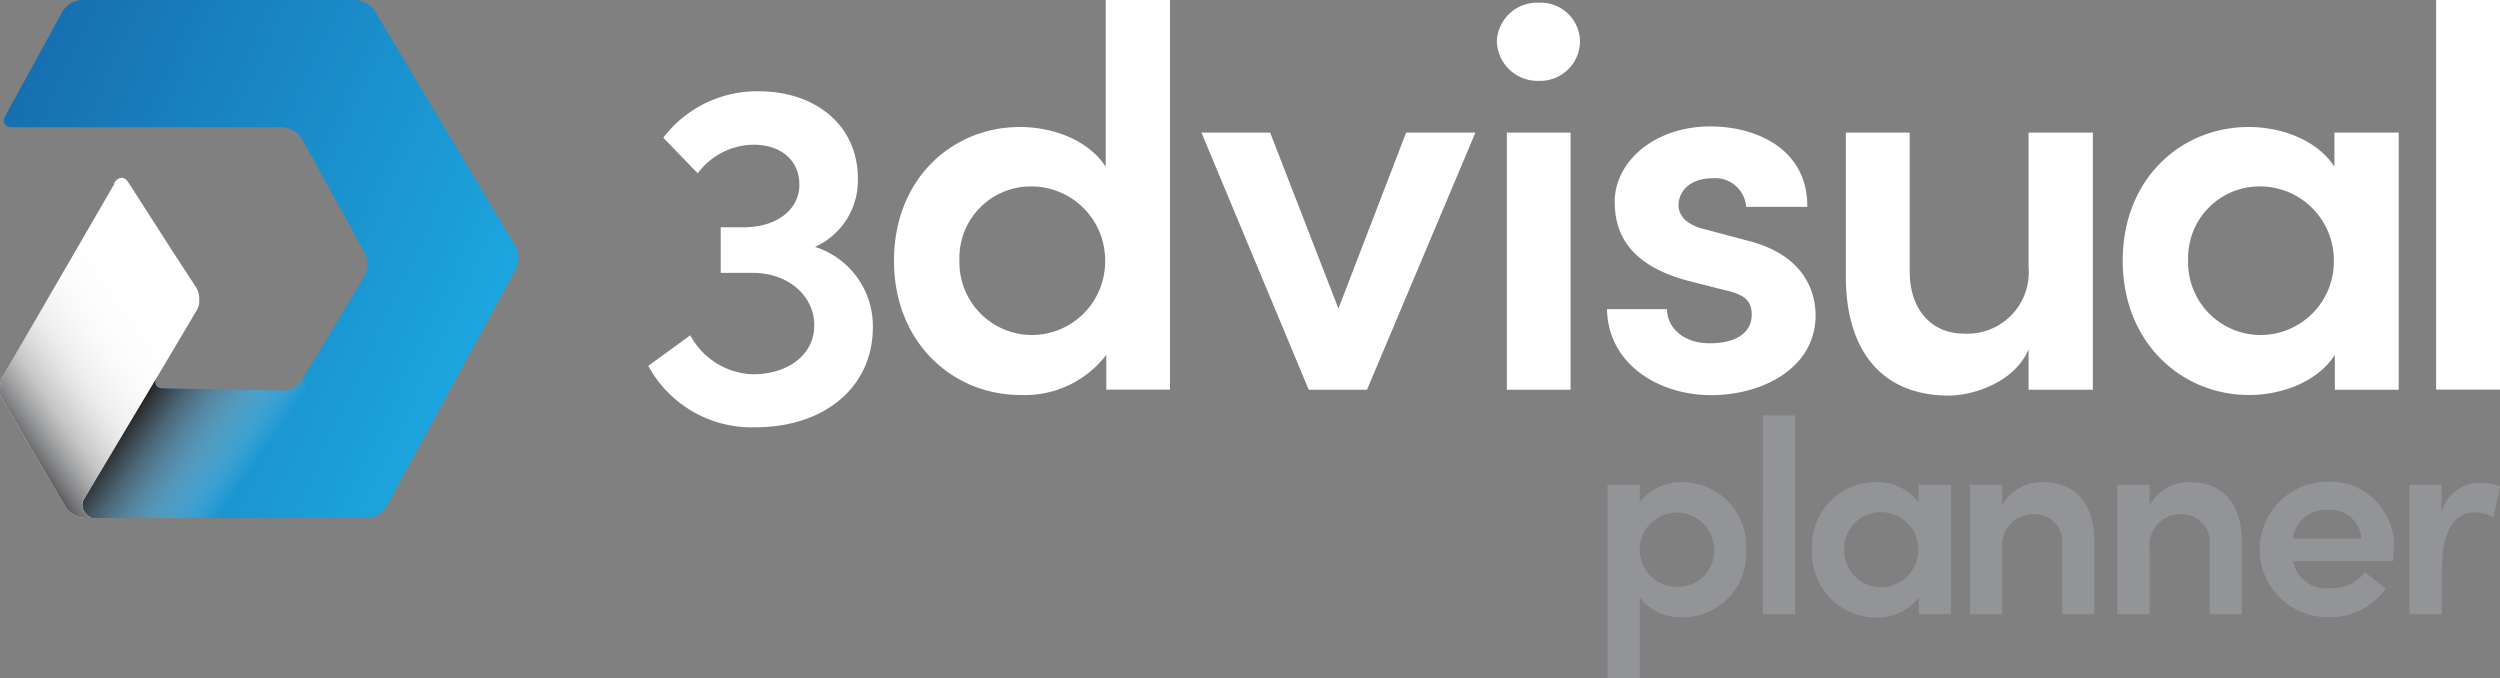
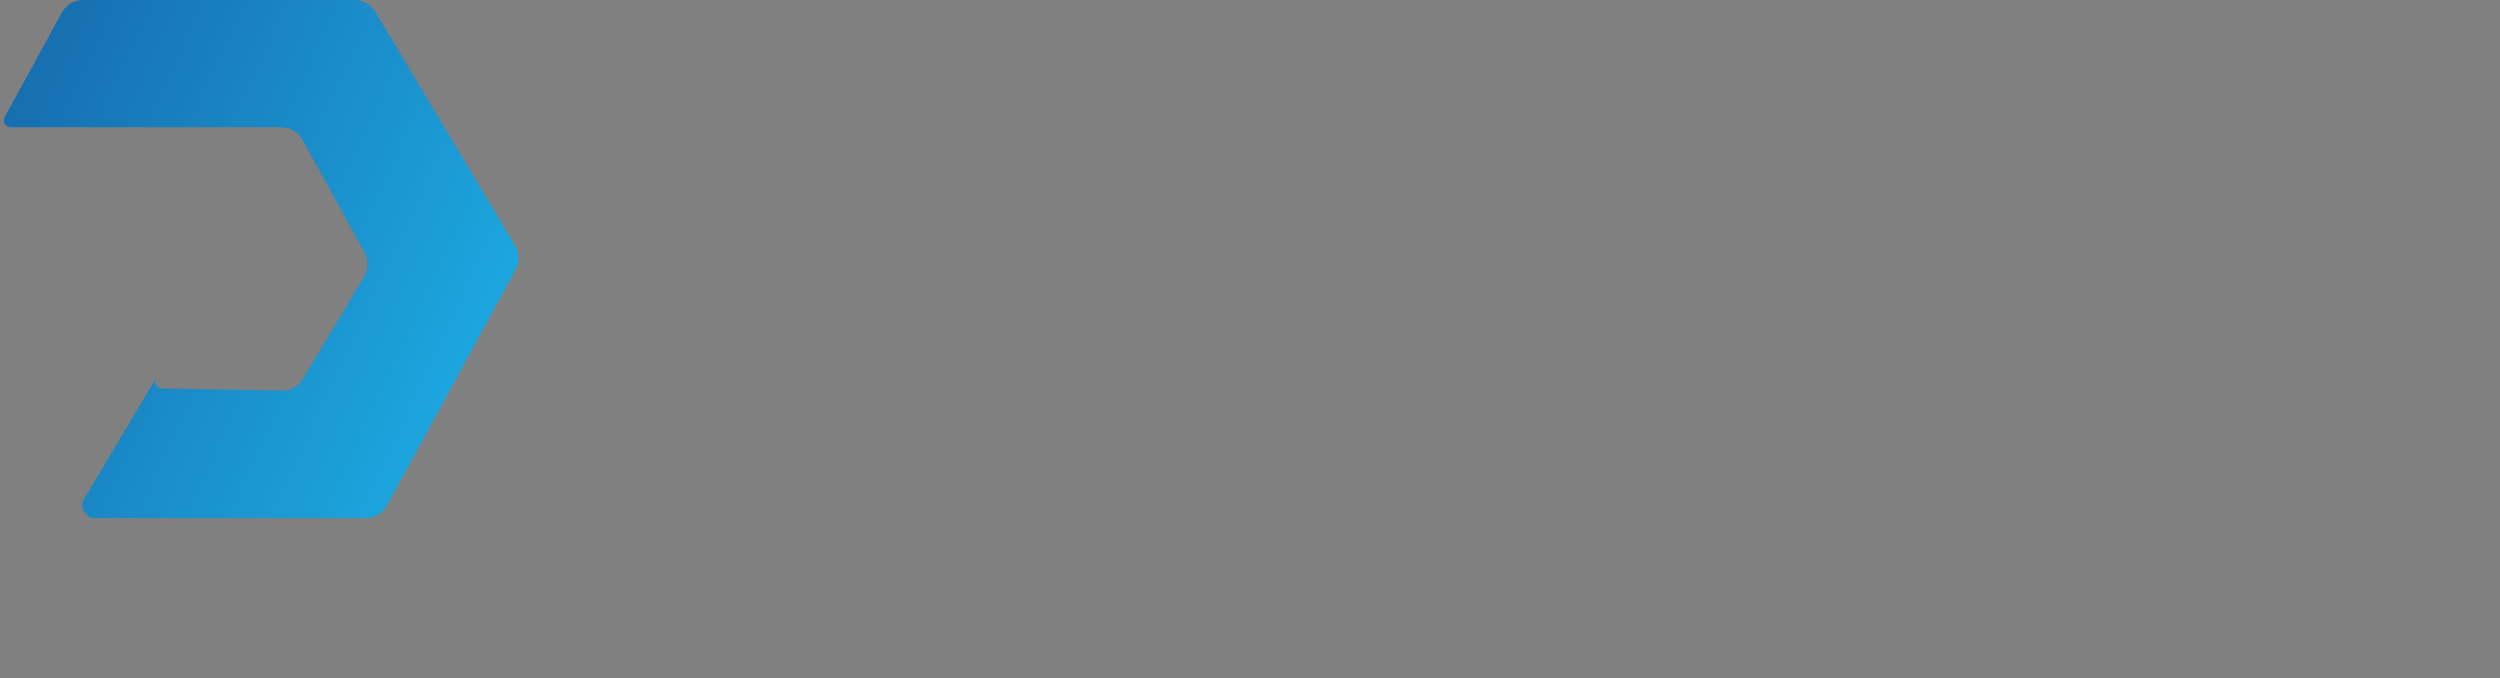
<svg xmlns="http://www.w3.org/2000/svg" viewBox="0 0 175 47.47">
  <rect x="0" y="0" width="175" height="47.47" fill="#808080" stroke="none" />
  <defs>
    <linearGradient id="linear-gradient" x1="-.73" y1="10.51" x2="32.74" y2="26.12" gradientUnits="userSpaceOnUse">
      <stop offset="0" stop-color="#176fb0" />
      <stop offset="1" stop-color="#1ca6df" />
    </linearGradient>
    <linearGradient id="linear-gradient-2" x1="9.43" y1="28.5" x2="24.55" y2="39.09" gradientUnits="userSpaceOnUse">
      <stop offset="0" stop-color="#231f20" />
      <stop offset=".5" stop-color="#fff" stop-opacity="0" />
    </linearGradient>
    <linearGradient id="linear-gradient-3" x1=".26" y1="29.36" x2="13.92" y2="19.79" gradientUnits="userSpaceOnUse">
      <stop offset="0" stop-color="#58595b" />
      <stop offset=".03" stop-color="#646567" stop-opacity=".93" />
      <stop offset=".2" stop-color="#9c9d9e" stop-opacity=".59" />
      <stop offset=".37" stop-color="#c8c8c9" stop-opacity=".33" />
      <stop offset=".55" stop-color="#e7e7e7" stop-opacity=".15" />
      <stop offset=".75" stop-color="#f9f9f9" stop-opacity=".04" />
      <stop offset="1" stop-color="#fff" stop-opacity="0" />
    </linearGradient>
    <style>.cls-3{fill:#fff}</style>
  </defs>
  <g style="isolation:isolate">
    <g id="Layer_2" data-name="Layer 2">
      <g id="Header_And_Footer" data-name="Header And Footer">
-         <path d="M122.23 38.48a4.45 4.45 0 01-4.45 4.73 3.6 3.6 0 01-3-1.4v5.66h-2.25V33.94h2.25v1.21a3.7 3.7 0 013-1.4 4.48 4.48 0 014.45 4.73zm-2.25 0a2.6 2.6 0 10-2.57 2.6A2.54 2.54 0 00120 38.5zm3.42-9.4h2.26V43h-2.26zm13.17 4.86V43h-2.25v-1.19a3.63 3.63 0 01-3 1.42 4.5 4.5 0 01-4.47-4.75 4.45 4.45 0 014.45-4.73 3.66 3.66 0 013 1.4v-1.21zm-2.29 4.52a2.61 2.61 0 00-2.63-2.61 2.54 2.54 0 00-2.55 2.61 2.56 2.56 0 002.55 2.64 2.6 2.6 0 002.63-2.64zm12.33-.53V43h-2.25v-4.85a1.93 1.93 0 00-1.89-2.15 2.17 2.17 0 00-2.32 2.31V43h-2.25v-9.06h2.25v1.44a3.17 3.17 0 012.85-1.63c2.31 0 3.61 1.54 3.61 4.18zm10.32 0V43h-2.26v-4.85a1.93 1.93 0 00-1.89-2.15 2.16 2.16 0 00-2.31 2.31V43h-2.26v-9.06h2.26v1.44a3.15 3.15 0 012.82-1.63c2.33 0 3.64 1.54 3.64 4.18zm10.58 1.35h-7a2.35 2.35 0 002.56 1.9 3 3 0 002.48-1.13L167 41.2a4.74 4.74 0 01-4.08 2 4.74 4.74 0 110-9.48 4.46 4.46 0 014.65 4.65 7.49 7.49 0 01-.06.91zm-2.2-1.58a2.18 2.18 0 00-2.35-2 2.3 2.3 0 00-2.47 2zm9.69-3.64l-.45 2.14a2.85 2.85 0 00-1.32-.33c-1.48 0-2.3 1.44-2.3 4V43h-2.27v-9.06h2.25v2a2.68 2.68 0 012.61-2.14 3.38 3.38 0 011.48.26z" fill="#929497" />
-         <path class="cls-3" d="M61.1 22.91c0 4.2-3.4 7-8.23 7a8.23 8.23 0 01-7.49-4.3l2.94-2.14a5.17 5.17 0 004.37 2.73c2.52 0 4.31-1.4 4.31-3.43s-1.79-3.67-4.31-3.67h-2.24v-3.19h1.61c2.45 0 4-1.37 3.89-3.15-.07-1.58-1.33-2.63-3.19-2.63a4.94 4.94 0 00-3.92 2l-2.41-2.49a8.24 8.24 0 016.68-3.25c4 0 7 2.41 6.94 6.23a5.07 5.07 0 01-3 4.66 5.82 5.82 0 014.05 5.63zM81.9 0v27.27h-4.46v-2.43a7.18 7.18 0 01-6 2.81c-4.74 0-8.86-3.66-8.86-9.4s4.08-9.36 8.82-9.36c2.27 0 4.77.89 6 2.78V0zm-4.54 18.21a5.17 5.17 0 00-5.2-5.16 5 5 0 00-5 5.16 5.09 5.09 0 005 5.24 5.14 5.14 0 005.2-5.24zm25.92-8.93l-7.59 18h-4.08l-7.51-18h4.81l4.78 12.32 4.74-12.32zm1.5-6.36a2.81 2.81 0 012.93-2.73 2.75 2.75 0 012.89 2.73 2.79 2.79 0 01-2.89 2.74 2.85 2.85 0 01-2.93-2.74zm.7 6.36h4.46v18h-4.46zm7.01 12.36h4.2c0 1.23 1.07 2.39 3 2.39s2.93-.81 2.93-2-.77-1.47-2.12-1.78l-2.39-.61c-4-1.08-5.08-3.24-5.08-5.51 0-2.81 2.77-5.28 6.7-5.28 3.2 0 6.82 1.58 6.78 5.63h-4.28a2.17 2.17 0 00-2.39-2c-1.38 0-2.34.78-2.34 1.89 0 .93.88 1.47 1.92 1.7l2.89.77c4 1 4.78 3.58 4.78 5.24 0 3.65-3.66 5.58-7.32 5.58s-7.21-2.17-7.28-6.02zM146.5 9.28v18H142v-2.83c-.92 2.24-3.78 3.24-5.59 3.24-4.62 0-7.2-3.08-7.2-8.32V9.28h4.47V19c0 2.88 1.73 4.35 3.74 4.35a4.3 4.3 0 004.58-4.67v-9.4zm21.41 0v18h-4.47v-2.44c-1.23 1.92-3.77 2.81-6 2.81-4.73 0-8.85-3.66-8.85-9.4s4.08-9.36 8.82-9.36c2.27 0 4.77.89 6 2.78V9.28zm-4.54 8.93a5.17 5.17 0 00-5.2-5.16 5 5 0 00-5 5.16 5.08 5.08 0 005 5.24 5.14 5.14 0 005.2-5.24zM170.53 0H175v27.27h-4.47z" />
        <path d="M36.1 17.26L26.24.77A1.75 1.75 0 0024.86 0H5.72a1.74 1.74 0 00-1.35.81l-4 7.3c-.25.44 0 .8.46.8h18.95a1.7 1.7 0 011.35.8l4.41 8a1.79 1.79 0 010 1.58l-4.39 7.31a1.72 1.72 0 01-1.15.74l-8.58-.15c-.5 0-.7-.37-.44-.8l.38-.65L5.84 35c-.35.8.56 1.26.56 1.26h19.31a1.68 1.68 0 001.34-.8l9.08-16.66a1.76 1.76 0 00-.03-1.54z" fill="url(#linear-gradient)" />
-         <path d="M21.15 26.6a1.72 1.72 0 01-1.15.74l-8.58-.15c-.5 0-.7-.37-.44-.8l.38-.65L5.84 35c-.35.8.56 1.26.56 1.26h19.31a1.68 1.68 0 001.34-.8" style="mix-blend-mode:multiply" fill="url(#linear-gradient-2)" />
-         <path class="cls-3" d="M13.94 21.1a.88.88 0 010 .16 1.46 1.46 0 01-.15.43l-2.41 4.06L5.84 35c-.35.8.56 1.26.56 1.26H6a1.79 1.79 0 01-.56-.11 1.69 1.69 0 01-.86-.68L.19 28a1.51 1.51 0 01-.19-.41v-.3a1.78 1.78 0 01.06-.57v-.07a.85.85 0 01.09-.22L8 12.88v-.08a.81.81 0 01.23-.25c.24-.18.54-.12.75.21l3.21 5 1.54 2.36a1.57 1.57 0 01.21.98z" />
-         <path d="M13.94 21.1a.88.88 0 010 .16 1.46 1.46 0 01-.15.43l-2.41 4.06L5.84 35c-.35.8.56 1.26.56 1.26H6a1.79 1.79 0 01-.56-.11 1.69 1.69 0 01-.86-.68L.19 28a1.51 1.51 0 01-.19-.41v-.3a1.78 1.78 0 01.06-.57v-.07a.85.85 0 01.09-.22L8 12.88v-.08a.81.81 0 01.23-.25c.24-.18.54-.12.75.21l3.21 5 1.54 2.36a1.57 1.57 0 01.21.98z" style="mix-blend-mode:multiply" fill="url(#linear-gradient-3)" />
      </g>
    </g>
  </g>
</svg>